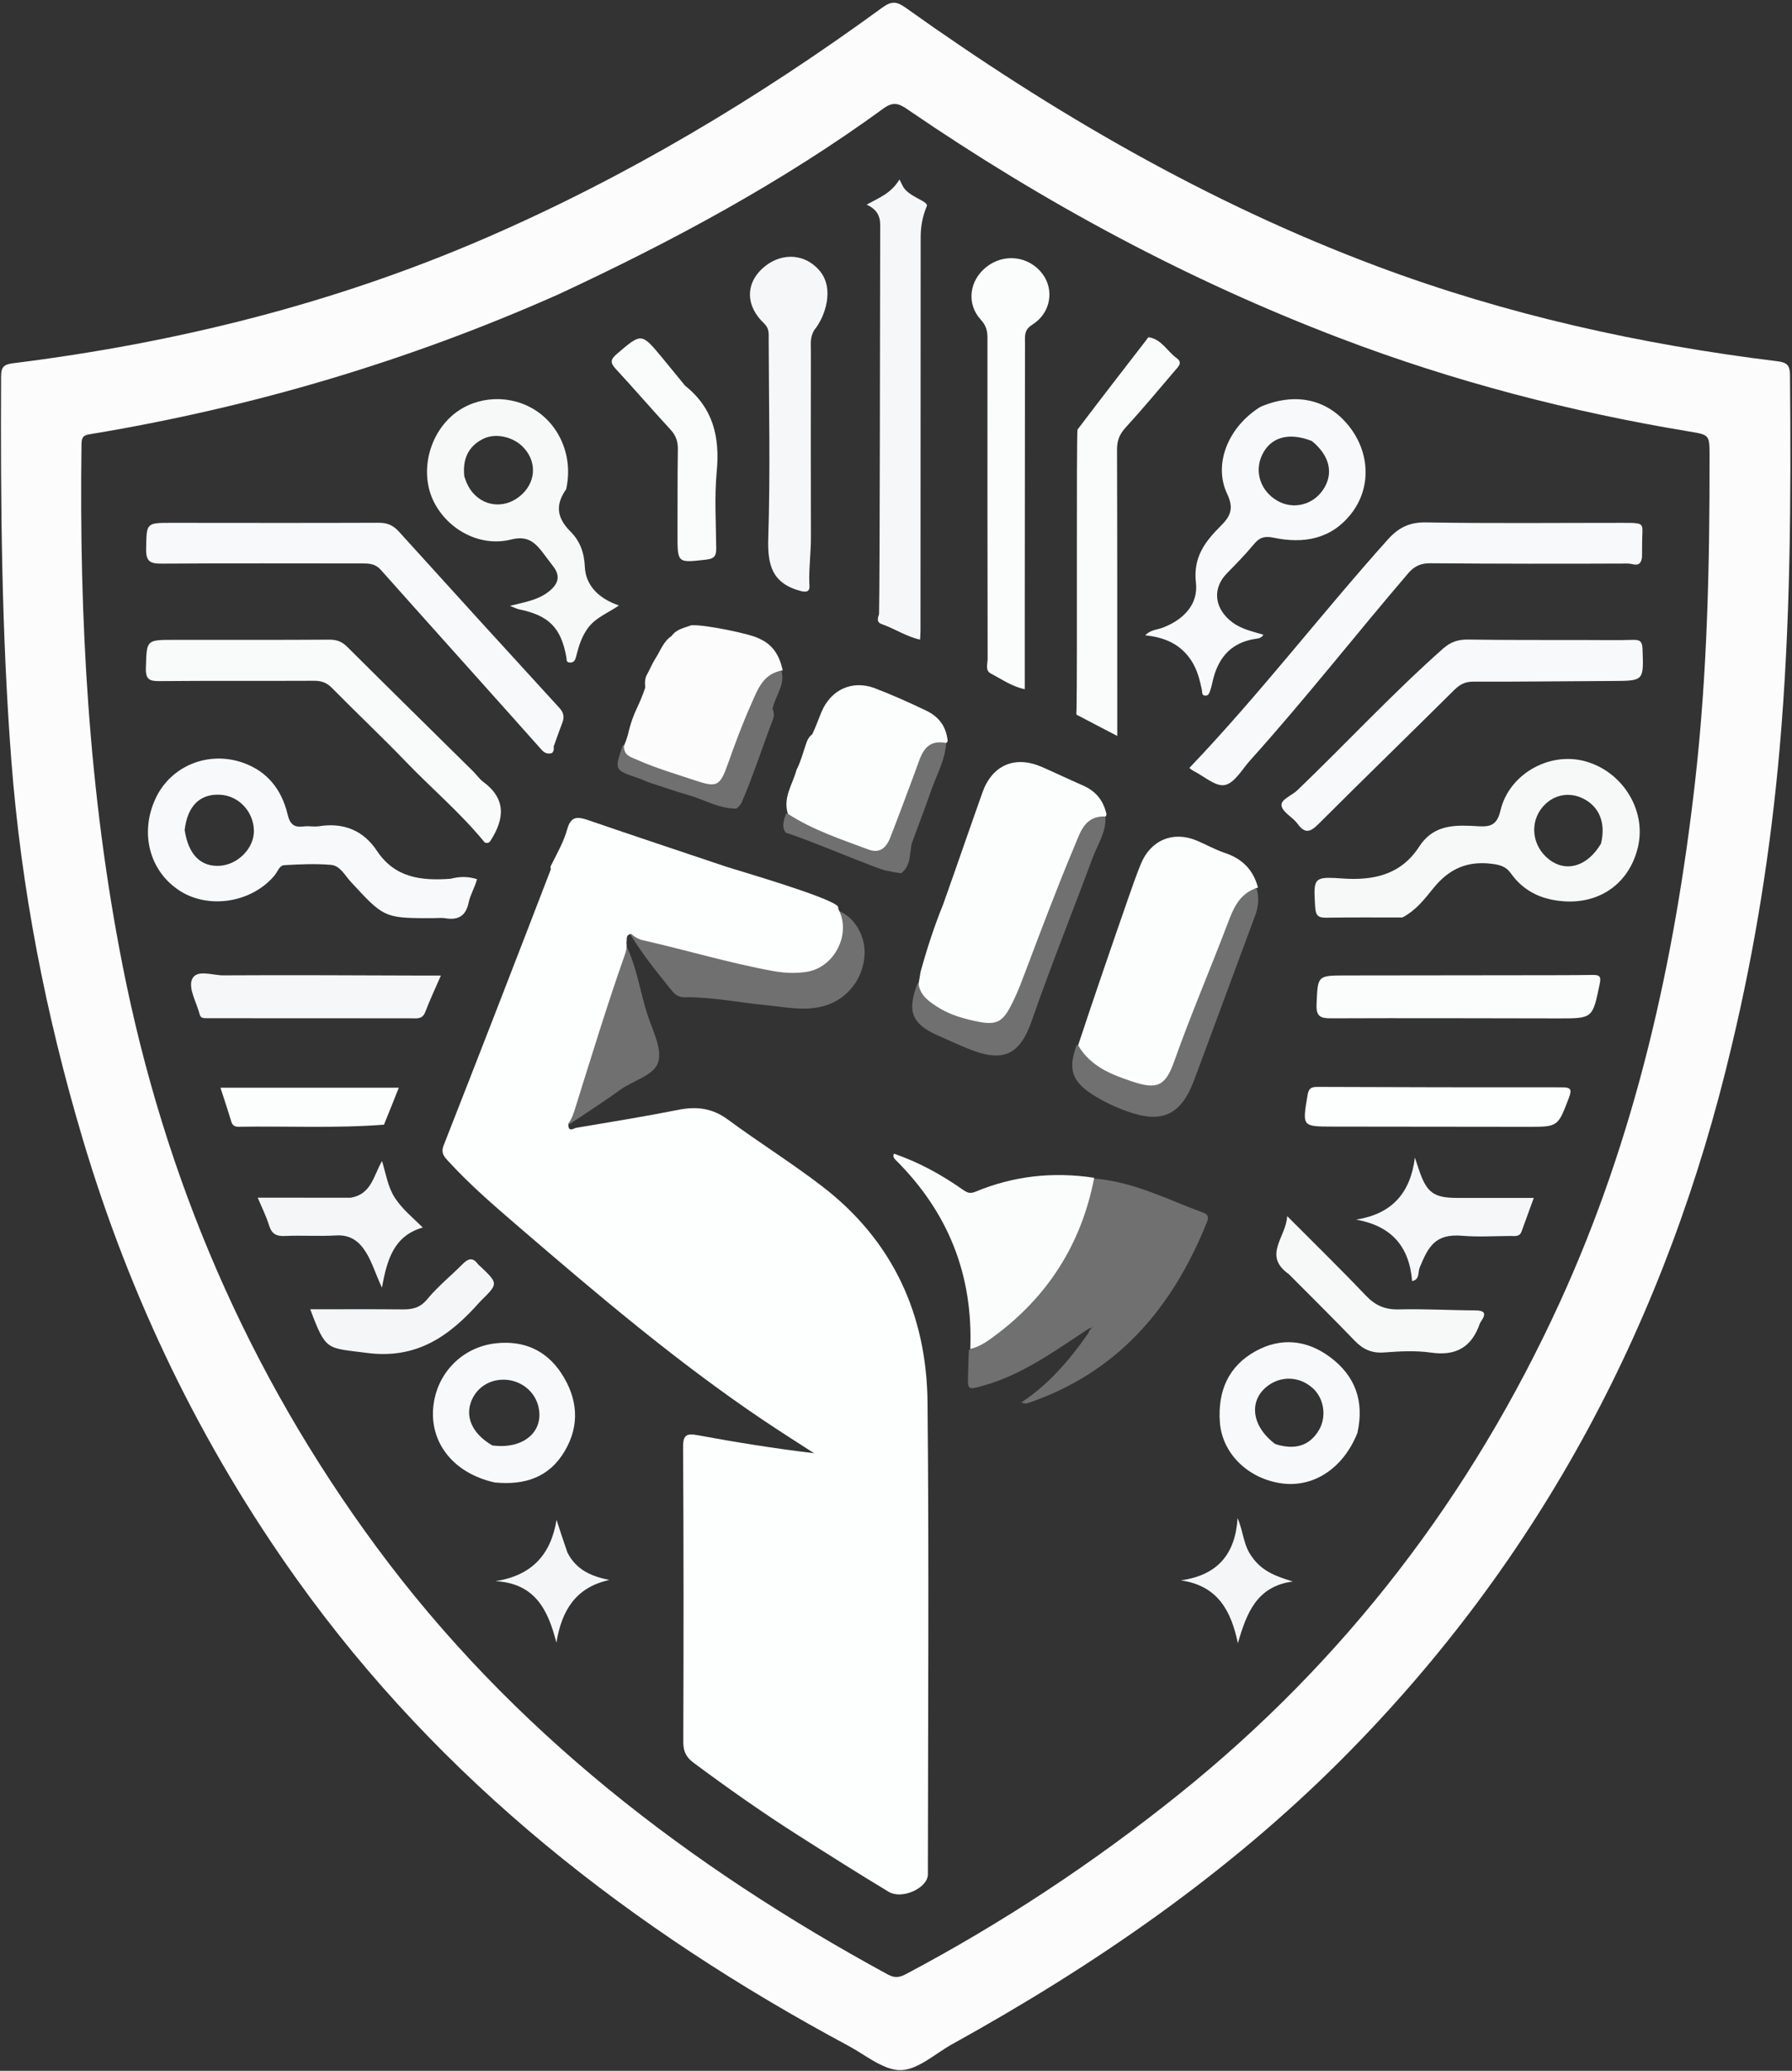
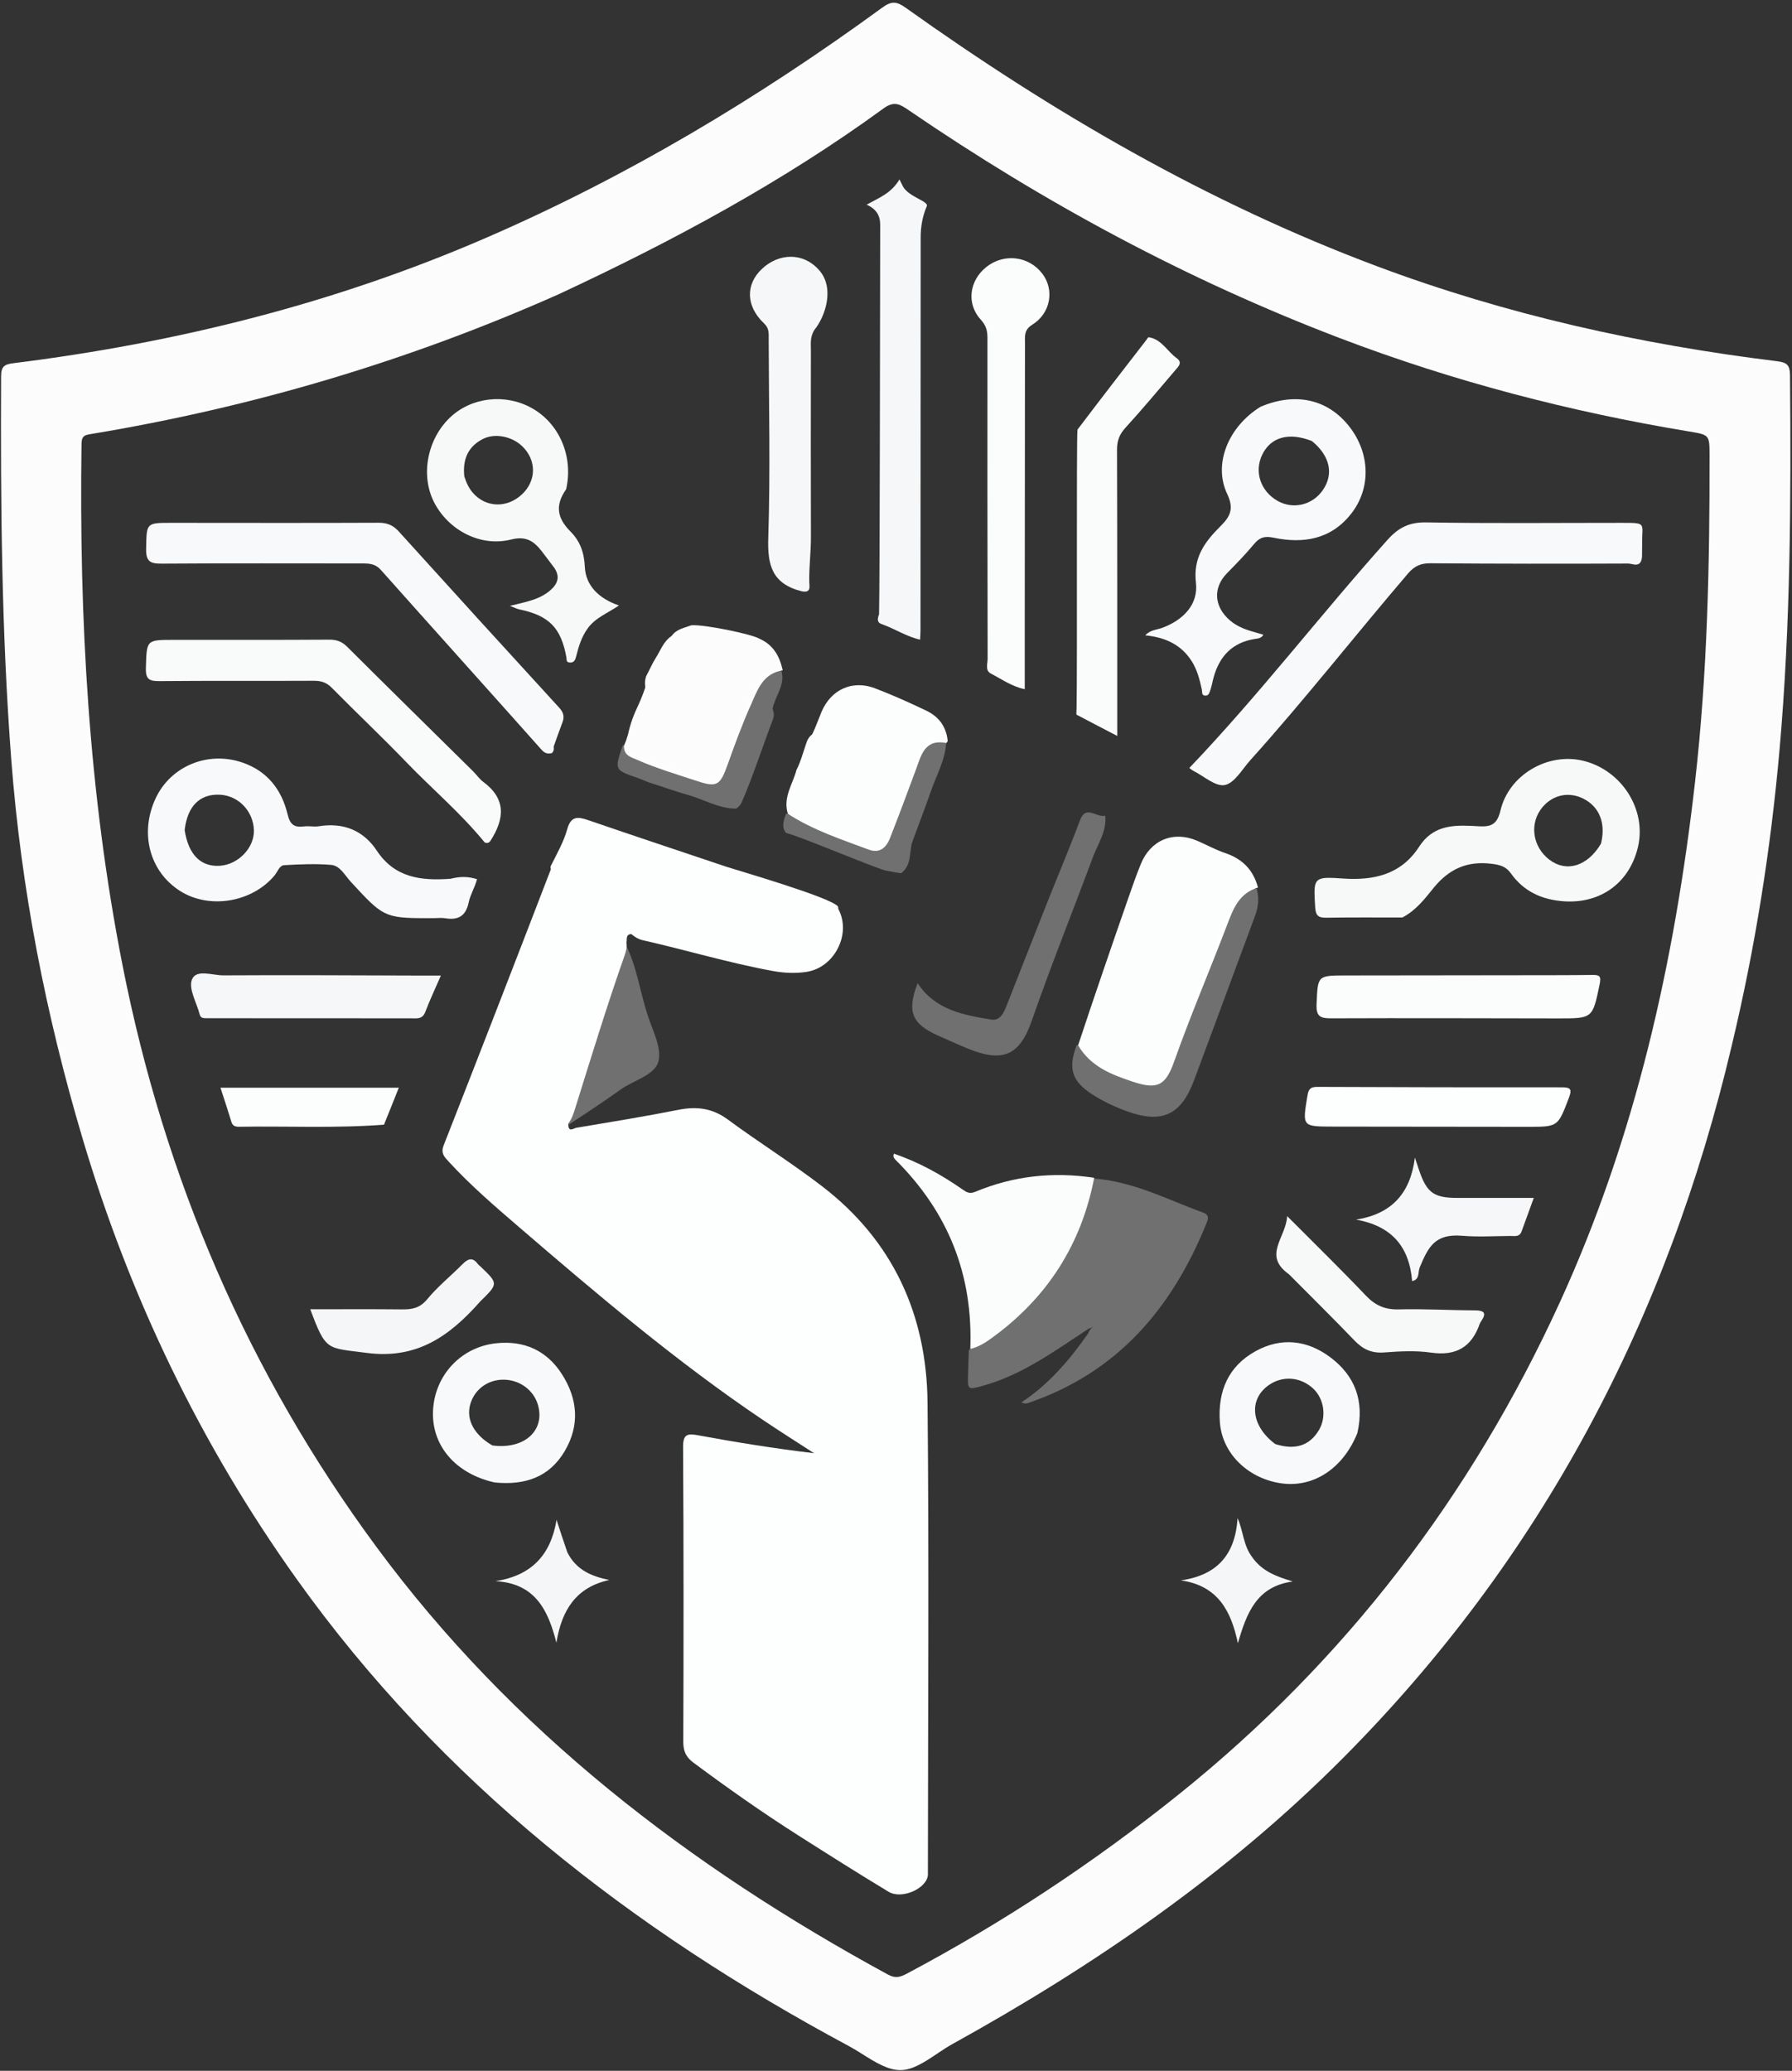
<svg xmlns="http://www.w3.org/2000/svg" width="611px" height="706px" viewBox="0 0 611 706" version="1.1">
  <rect x="0" y="0" width="611" height="706" fill="#333333" stroke="none" />
  <title>SVG</title>
  <g id="Comp1" stroke="none" stroke-width="1" fill="none" fill-rule="evenodd">
    <g id="logo" transform="translate(-199, -164)" fill-rule="nonzero">
      <g id="SVG" transform="translate(199.331, 164.931)">
        <g id="Shield" transform="translate(0, -0)" fill="#FCFCFC">
          <path d="M308.461,1.703 C358.509,37.401 411.287,68.147 469.059,89.801 C513.238,106.36 558.933,116.484 605.661,122.231 C609.015,122.643 609.961,123.61 609.991,127.023 C610.361,169.495 610.175,211.946 606.451,254.301 C603.458,288.332 598.161,321.996 590.107,355.628 C568.119,449.001 525.187,530.498 457.57,598.457 C418.285,637.94 372.876,669.136 324.325,695.999 C322.74,696.877 321.154,697.925 319.566,698.988 L318.375,699.785 C314.535,702.348 310.681,704.769 306.796,704.839 C302.52,704.915 298.151,702.178 293.838,699.475 L293.03,698.969 C291.684,698.129 290.345,697.309 289.017,696.597 C215.004,656.903 150.071,606.395 100.842,537.456 C68.072,491.566 43.931,441.373 27.854,387.335 C15.29,345.104 6.873,302.097 3.515,258.096 C0.19,214.534 -0.151,170.918 0.044,127.273 C0.058,123.939 1.259,123.266 4.277,122.89 C59.876,115.959 113.742,102.537 165.29,80.2 C213.467,59.324 258.178,32.547 300.501,1.653 C303.617,-0.621 305.379,-0.496 308.461,1.703 Z M309.625,36.724 C306.775,34.776 304.692,33.283 300.974,35.995 C266.452,61.165 229.015,81.297 190.024,99.447 C138.806,122.198 85.862,137.883 30.965,147 C28.791,147.361 27.503,147.459 27.463,150.396 C26.646,210.124 29.866,269.442 41.47,328.272 C55.775,400.795 84.122,466.951 127.969,526.397 C174.258,589.152 234.514,635.303 302.43,672.266 C304.914,673.617 306.585,673.159 308.775,671.998 C341.657,654.562 372.556,634.127 401.578,610.839 C458.321,565.305 501.321,509.056 531.525,443.041 C557.321,386.662 570.639,326.939 577.615,265.617 C581.822,228.643 582.614,191.519 582.556,154.357 C582.541,147.324 582.538,147.329 575.595,146.179 C534.918,139.446 495.198,129.087 456.657,114.401 C404.481,94.521 355.678,68.209 309.625,36.724 Z" id="Combined-Shape" />
        </g>
        <g id="Fist" transform="translate(150.552, 212.221)">
          <path d="M36.928,82.062 C39.042,77.815 41.326,73.864 42.5,69.607 C43.762,65.033 46.044,65.219 49.642,66.456 C65.308,71.838 81.029,77.059 96.731,82.335 C100.272,83.524 132.113,92.675 134.822,95.884 C134.987,96.239 134.88,96.602 134.962,96.772 C139.508,105.258 133.624,116.769 124.088,118.196 C120.301,118.763 116.477,118.596 112.695,117.904 C97.672,115.157 83.044,110.74 68.167,107.372 C66.833,107.069 65.718,106.391 64.33,105.292 C62.389,105.506 62.971,106.9 62.724,108.236 C62.969,110.067 62.472,111.472 61.973,112.89 C55.966,129.964 50.696,147.277 45.284,164.543 C44.736,166.291 44.224,168.042 42.931,169.877 C42.71,173.162 44.714,171.502 45.602,171.353 C57.251,169.398 68.915,167.503 80.5,165.21 C86.708,163.98 92.043,164.666 97.306,168.55 C107.879,176.352 119.071,183.333 129.482,191.337 C153.558,209.847 165.07,235.078 165.368,264.945 C165.903,318.579 165.523,372.223 165.49,425.863 C165.487,430.521 156.7,434.593 152.098,431.819 C141.701,425.553 131.443,419.051 121.2,412.533 C108.981,404.758 97.147,396.423 85.529,387.774 C83.05,385.929 82.078,383.91 82.09,380.704 C82.212,347.22 82.222,313.735 82.02,280.251 C81.994,275.929 83.323,275.477 87.083,276.172 C100.161,278.587 113.295,280.702 126.674,282.296 C120.877,278.532 115.026,274.849 109.293,270.99 C79.823,251.151 52.813,228.191 25.933,205.076 C17.731,198.023 9.526,190.958 2.185,182.971 C0.716,181.374 -0.691,180.084 0.372,177.377 C12.633,146.143 24.762,114.856 36.933,83.22 C36.83,82.645 36.719,82.434 36.928,82.062 Z" id="Path" fill="#FDFEFE" />
-           <path d="M170.698,95.167 C175.298,82.243 179.615,69.609 184.088,57.032 C187.423,47.653 195.189,44.344 204.288,48.301 C209.003,50.351 213.637,52.588 218.351,54.64 C222.608,56.494 225.306,59.592 226.397,64.479 C226.283,64.98 226.164,65.21 226.055,65.206 C219.063,64.951 217.613,70.229 215.492,75.279 C209.637,89.216 204.31,103.353 198.975,117.488 C197.684,120.907 196.418,124.335 194.846,127.637 C190.892,135.943 189.094,136.761 179.99,134.602 C175.918,133.635 171.987,132.286 168.49,129.98 C165.738,128.165 162.899,126.292 162.301,122.242 C162.561,120.746 162.783,119.634 162.996,118.18 C165.171,110.281 167.604,102.807 170.698,95.167 Z" id="Path" fill="#FCFDFD" />
          <path d="M220.37,239.797 C208.795,247.385 197.789,255.519 184.389,259.265 C178.98,260.777 179.002,260.799 179.205,255.077 C179.294,252.584 179.3,250.088 179.452,247.203 C187.164,240.964 195.172,235.774 201.555,228.266 C210.61,217.616 216.582,205.632 220.42,192.386 C220.787,191.118 220.875,189.746 222.227,188.652 C235.754,189.732 247.323,195.889 259.444,200.313 C261.499,201.063 261.071,202.454 260.467,203.942 C248.758,232.818 230.206,254.891 199.355,265.292 C198.635,265.397 198.261,265.299 197.349,264.986 C206.465,259.006 213.652,250.754 220.168,241.395 C220.46,240.552 220.849,240.171 221.382,239.571 C221.688,239.255 221.81,239.13 222.117,238.824 C222.417,238.518 222.533,238.394 222.475,238.453 C222.178,238.753 222.055,238.87 221.742,239.161 C221.279,239.554 220.972,239.703 220.37,239.797 Z" id="Path" fill="#FFFFFF" opacity="0.3" />
          <path d="M216.708,143.227 C222.267,126.413 227.94,109.96 233.651,93.521 C235.065,89.45 236.483,85.373 238.107,81.384 C241.42,73.245 249.157,70.052 257.171,73.435 C260.378,74.788 263.442,76.531 266.727,77.634 C272.509,79.577 276.382,83.185 278.04,89.446 C271.721,91.343 269.71,96.398 267.665,101.784 C261.712,117.464 255.082,132.882 249.478,148.704 C246.485,157.157 243.637,158.426 235.119,155.559 C228.005,153.164 221.01,150.516 216.708,143.227 Z" id="Path" fill="#FCFDFD" />
          <path d="M222.197,188.393 C217.835,211.032 206.274,229.111 187.736,242.675 C185.464,244.337 183.132,245.974 179.944,246.755 C180.927,221.559 172.492,200.114 154.305,182.122 C153.736,181.469 153.594,181.002 153.886,180.171 C162.384,183.055 170.074,187.33 177.323,192.39 C178.767,193.398 179.741,193.96 181.696,193.147 C194.577,187.793 207.989,186.244 222.197,188.393 Z" id="Path" fill="#FBFCFC" />
          <path d="M126.07,37.169 C127.326,34.532 128.18,32.042 129.192,29.617 C132.385,21.966 139.701,18.562 147.413,21.495 C153.388,23.767 159.24,26.405 165.008,29.172 C169.089,31.129 171.757,34.436 172.242,39.49 C171.989,39.964 171.837,40.17 171.727,40.149 C164.349,38.756 163.205,44.361 161.387,49.284 C158.515,57.063 155.607,64.829 152.588,72.554 C151.241,76 148.945,77.875 145.266,76.494 C135.972,73.005 126.473,69.955 117.745,64.305 C116.02,58.672 119.337,54.38 120.71,49.287 C122.125,46.5 122.802,43.847 123.795,40.917 C124.29,39.362 124.742,38.196 126.07,37.169 Z" id="Path" fill="#FCFDFD" />
          <path d="M107.851,4.514 C112.769,6.621 114.889,10.447 116,15.39 C109.238,16.462 107.494,21.892 105.23,26.946 C102.244,33.611 99.726,40.443 97.287,47.321 C94.58,54.954 93.529,55.401 86.041,52.897 C79.439,50.69 72.741,48.737 66.368,45.904 C64.345,45.005 61.766,44.49 61.867,41.132 C62.452,39.729 62.844,38.659 63.239,37.245 C64.03,33.633 65.18,30.492 66.794,27.151 C67.722,25.105 68.427,23.344 69.13,21.225 C69.044,20.242 68.975,19.616 69.107,18.669 C69.208,18.145 69.258,17.937 69.408,17.421 C70.596,15.25 71.396,13.234 72.72,11.131 C74.437,8.448 75.308,5.556 78.114,3.665 C79.817,1.292 82.321,0.975 84.83,0.026 C89.307,-0.334 105.568,3.111 107.851,4.514 Z" id="Path" fill="#FCFCFC" />
-           <path d="M64.036,105.381 C80.164,108.772 96.349,112.501 112.534,116.232 C113.02,116.344 113.498,116.5 113.989,116.588 C128.738,119.247 135.841,112.863 134.962,97.379 C140.624,99.505 144.363,106.179 143.881,112.717 C143.276,120.928 137.771,127.627 130.105,129.814 C123.46,131.71 116.908,130.176 110.34,129.549 C101.097,128.667 91.953,126.718 82.619,126.85 C80.522,126.88 79.279,125.985 78.066,124.463 C73.204,118.366 68.214,112.369 64.036,105.381 Z" id="Path" fill-opacity="0.3" fill="#FFFFFF" />
          <path d="M216.286,143.032 C222.579,148.7 229.606,152.704 237.69,154.934 C243.728,156.601 245.32,156.009 247.414,150.028 C253.829,131.697 261.735,113.947 268.403,95.725 C270.118,91.037 272.242,88.854 277.598,89.878 C278.497,92.989 278.177,96.043 277.038,99.095 C270.07,117.769 263.23,136.49 256.242,155.156 C251.772,167.094 245.248,170.033 233.29,165.694 C229.221,164.217 225.313,162.379 221.657,160.042 C214.582,155.519 213.138,151.211 216.286,143.032 Z" id="Path" fill-opacity="0.3" fill="#FFFFFF" />
          <path d="M162.002,122.053 C167.96,131.172 177.535,132.875 187.049,134.456 C190.035,134.952 191.295,132.3 192.232,129.934 C196.751,118.532 201.195,107.1 205.717,95.7 C209.567,85.991 213.653,76.373 217.311,66.593 C219.395,61.021 222.857,65.713 225.976,64.949 C226.516,70.193 223.444,74.533 221.696,79.237 C214.817,97.75 207.436,116.073 200.951,134.739 C196.761,146.799 190.993,149.202 179.1,144.347 C175.726,142.97 172.42,141.426 169.081,139.963 C160.02,135.993 158.226,131.71 162.002,122.053 Z" id="Path" fill-opacity="0.3" fill="#FFFFFF" />
          <path d="M43.149,170.202 C42.742,169.633 42.439,168.94 42.607,168.392 C48.712,148.482 54.548,128.483 62.409,108.788 C66.268,116.396 67.322,125.007 69.998,133.145 C71.701,138.324 74.854,144.287 73.575,148.835 C72.268,153.481 65.159,155.13 60.734,158.303 C55.065,162.368 49.235,166.208 43.149,170.202 Z" id="Path" fill-opacity="0.3" fill="#FFFFFF" />
          <path d="M70.58,53.679 C69.02,53.113 67.864,52.53 66.651,52.114 C58.617,49.365 58.613,49.376 61.31,41.346 C61.384,40.969 61.719,40.867 61.89,40.834 C62.129,43.215 64.12,43.604 65.788,44.202 C73.933,47.119 82.14,49.865 90.234,52.915 C92.842,53.897 93.631,53.107 94.477,50.744 C98.123,40.569 101.869,30.444 106.415,20.599 C108.411,16.275 110.503,14.173 115.594,15.713 C116.865,20.443 113.482,23.966 112.521,28.514 C113.133,29.941 113.045,31.11 112.63,32.196 C109.042,41.577 106.004,51.165 102.008,60.391 C101.677,61.155 101.122,61.773 100.174,62.539 C94.061,62.531 89.156,59.392 83.755,57.891 C79.438,56.69 75.22,55.136 70.58,53.679 Z" id="Path" fill-opacity="0.3" fill="#FFFFFF" />
          <path d="M117.175,70.843 C115.36,68.885 116.445,66.165 117.175,64.176 C126.63,67.645 135.948,71.221 145.095,75.191 C148.666,76.741 150.087,75.765 151.303,72.387 C154.627,63.153 158.116,53.974 161.718,44.844 C164.847,36.915 162.97,37.751 171.746,39.851 C171.467,45.912 168.381,51.151 166.452,56.773 C164.461,62.577 162.203,68.289 159.995,74.408 C159.666,75.871 159.565,77.347 159.355,78.763 C159.032,80.932 158.45,82.958 156.387,84.572 C154.652,84.356 153.289,84.069 151.565,83.727 C149.966,83.895 122.212,72.032 117.175,70.843 Z" id="Path" fill-opacity="0.3" fill="#FFFFFF" />
        </g>
        <g id="Circuit" transform="translate(49.402, 60.252)">
          <path d="M510.131,128.694 C509.718,132.675 506.977,130.944 505.447,130.951 C482.963,131.046 460.478,131.035 437.995,130.853 C434.692,130.826 432.501,131.817 430.369,134.309 C412.307,155.425 395.166,177.32 376.575,197.987 C373.802,201.068 371.217,205.789 367.88,206.464 C364.738,207.099 360.715,203.399 357.09,201.585 C356.657,201.368 356.293,201.016 355.783,200.642 C379.567,175.745 400.455,148.443 423.346,122.874 C427.042,118.746 430.736,116.814 436.517,116.917 C458.662,117.31 480.818,117.06 502.969,117.071 C511.921,117.075 510.099,116.983 510.167,124.217 C510.18,125.549 510.143,126.881 510.131,128.694 Z" id="Path" fill="#F8F9FA" />
          <path d="M490.155,198.208 C503.241,201.437 511.738,214.858 508.749,227.58 C505.556,241.176 493.723,248.413 479.431,245.555 C473.607,244.39 468.877,241.434 465.474,236.644 C463.744,234.209 461.754,233.678 458.885,233.317 C450.511,232.264 444.321,235.057 439.032,241.578 C436.075,245.224 433.121,249.162 428.426,251.62 C419.504,251.636 411.006,251.542 402.513,251.694 C399.778,251.742 398.87,251.007 398.693,248.121 C398.574,246.171 398.475,244.581 398.465,243.29 L398.466,242.892 C398.508,237.979 400.115,237.75 407.824,238.313 C418.694,239.107 427.968,237.011 434.149,227.465 C438.606,220.583 445,220.09 451.674,220.374 L452.365,220.405 C453.058,220.44 453.752,220.48 454.447,220.521 C458.589,220.762 460.726,219.977 461.869,215.142 C464.774,202.854 478.163,195.249 490.155,198.208 Z M490.334,211.211 C485.435,208.635 479.957,209.667 476.323,213.851 C471.628,219.256 472.635,227.422 478.552,231.926 C484.326,236.321 491.527,234.219 496.142,226.446 C497.837,219.51 495.65,214.007 490.334,211.211 Z" id="Combined-Shape" fill="#F7F9F9" />
          <path d="M32.967,198.809 C41.425,201.724 46.327,208.075 48.319,216.447 C49.179,220.063 50.676,220.998 53.973,220.566 C55.61,220.352 57.337,220.78 58.959,220.517 C67.319,219.164 74.152,221.9 78.737,228.827 C84.835,238.04 93.709,239.164 103.877,238.419 C107.038,237.618 109.784,237.567 112.914,238.556 C112.187,241.365 110.623,243.817 110.07,246.478 C109.095,251.166 106.485,252.608 102.054,251.877 C100.757,251.663 99.394,251.847 98.062,251.849 C97.558,251.849 97.069,251.85 96.595,251.85 L95.665,251.85 C81.237,251.837 80.72,251.217 69.799,239.365 C67.814,237.21 66.23,233.946 63.147,233.684 C57.862,233.236 52.496,233.479 47.184,233.782 C45.508,233.878 44.918,236.045 43.874,237.292 C36.179,246.491 21.648,248.904 11.693,242.596 C1.214,235.956 -2.24,222.756 3.393,210.869 C8.563,199.957 21.196,194.754 32.967,198.809 Z M25.275,209.764 C18.472,209.42 14.197,213.535 13.225,221.798 C14.502,230.251 18.769,234.428 25.274,233.985 C31.551,233.557 37.028,227.808 36.837,221.849 C36.629,215.359 31.581,210.082 25.275,209.764 Z" id="Combined-Shape" fill="#F8F9FA" />
          <path d="M80.138,133.135 C78.31,131.075 76.33,130.915 73.955,130.917 C51.134,130.935 28.312,130.809 5.492,130.98 C1.572,131.009 0.009,130.355 0.092,125.97 C0.261,117.073 -0.026,117.065 8.842,117.068 C32.329,117.078 55.817,117.139 79.304,117.04 C82.212,117.028 84.265,117.837 86.219,119.997 C104.407,140.103 122.657,160.153 140.975,180.142 C142.44,181.741 142.74,183.185 142.058,185.042 C141.086,187.688 140.092,190.326 139.048,193.346 C139.163,194.319 139.079,194.874 138.489,195.553 C136.342,196.204 135.368,194.957 134.279,193.724 C127.345,185.872 90.195,144.468 80.138,133.135 Z" id="Path" fill="#F8F9FA" />
          <path d="M410.389,84.321 C417.416,93.352 417.78,105.225 411.016,113.894 C404.153,122.692 394.728,124.265 384.515,122.139 C381.418,121.494 379.713,122.036 377.803,124.349 C374.949,127.807 371.787,131.021 368.643,134.228 C363.754,139.215 364.167,145.673 369.667,150.369 C372.347,152.657 375.541,153.657 378.799,154.571 L379.688,154.819 C380.134,154.943 380.579,155.067 381.024,155.195 C380.366,156.462 379.137,156.497 378.072,156.666 C370.436,157.877 366.06,162.541 364.064,169.757 C363.666,171.196 363.441,172.691 362.946,174.093 C362.643,174.952 362.355,176.18 361.018,175.962 C360.316,175.847 360.182,175.366 360.135,174.841 L360.12,174.614 C360.106,174.387 360.097,174.159 360.053,173.957 C359.311,170.537 358.472,167.165 356.543,164.162 C352.928,158.534 347.522,156.101 340.751,155.424 C342.512,153.51 344.815,153.535 346.739,152.8 C353.832,150.091 358.888,144.825 358.033,137.487 C357.014,128.751 361.197,123.405 366.493,118.122 C369.789,114.834 371.06,112.22 368.673,107.184 C363.831,96.97 369.147,84.208 380.064,77.499 C392.102,72.386 403.105,74.961 410.389,84.321 Z M397.567,89.182 C389.658,86.051 383.494,87.871 380.614,93.877 C377.838,99.669 380.083,106.329 385.918,109.612 C391.207,112.588 397.775,111.014 401.29,105.928 C405.069,100.46 403.802,94.272 397.567,89.182 Z" id="Combined-Shape" fill="#F8F9FA" />
          <path d="M250.38,15.498 C250.39,12.347 249.089,10.076 245.745,8.59 C249.966,6.251 254.089,4.76 256.953,0 C257.48,1.061 257.77,1.638 258.054,2.217 C259.878,5.927 266.975,7.388 266.269,9.082 C264.747,12.736 264.181,16.135 264.179,19.875 C264.161,64.475 264.145,109.075 264.121,153.675 C264.121,154.642 264.041,155.608 263.984,156.896 C259.346,155.852 255.603,153.312 251.144,151.686 C249.147,151.094 249.422,149.861 249.986,148.229 C250.279,136.289 250.297,43.616 250.38,15.498 Z" id="Path" fill="#F6F7F8" />
          <path d="M131.568,77.935 C140.965,83.16 145.835,94.409 143.295,105.621 C139.38,111.198 140.31,115.564 144.795,120.053 C147.912,123.173 149.454,127.05 149.667,132.014 C149.95,138.613 154.641,142.972 161.303,145.239 C157.535,147.851 153.285,149.345 150.589,153.129 C148.514,156.042 147.567,159.221 146.722,162.562 C146.476,163.539 146.091,164.894 144.448,164.694 C143.482,164.577 143.453,163.978 143.421,163.366 L143.409,163.162 C143.402,163.06 143.391,162.959 143.374,162.862 C141.547,152.812 137.433,148.664 127.284,146.568 C126.517,146.41 125.799,146.016 124.133,145.375 C129.265,144.098 133.616,143.396 137.199,140.637 C140.489,138.103 141.628,135.353 138.787,131.775 C137.444,130.083 136.213,128.301 134.868,126.61 C132.199,123.254 129.594,121.479 124.497,122.762 C114.04,125.396 103.075,119.52 98.239,109.99 C93.589,100.827 95.939,88.517 103.75,81.121 C111.054,74.206 122.503,72.894 131.568,77.935 Z M128.333,90.958 C124.849,87.6 119.044,86.384 114.927,88.473 C109.919,91.014 107.952,95.33 108.573,101.23 C109.314,103.517 110.154,105.3 111.491,106.835 C115.94,111.943 123.211,112.147 128.318,107.286 C133.212,102.627 133.218,95.667 128.333,90.958 Z" id="Combined-Shape" fill="#F7F9F9" />
          <path d="M299.668,147.843 C299.667,156.669 299.667,164.996 299.667,173.782 C295.319,172.908 291.832,170.383 288.126,168.464 C286.082,167.406 287.011,165.152 287.008,163.438 C286.943,126.964 286.924,90.489 286.949,54.015 C286.95,51.609 286.486,49.775 284.703,47.841 C279.701,42.415 280.716,34.458 286.611,29.813 C292.641,25.061 301.12,26.109 305.693,32.17 C309.839,37.666 308.518,45.616 302.226,49.516 C299.335,51.307 299.751,53.525 299.747,55.908 C299.699,86.386 299.688,116.864 299.668,147.843 Z" id="Path" fill="#FBFCFC" />
          <path d="M115.549,226.061 C107.296,215.941 97.573,207.784 88.823,198.684 C80.523,190.052 71.79,181.836 63.385,173.302 C61.572,171.462 59.734,170.906 57.255,170.918 C39.775,171.004 22.294,170.872 4.816,171.03 C1.379,171.061 -0.116,170.633 0.007,166.577 C0.298,156.971 0.046,156.969 9.57,156.969 C27.216,156.969 44.863,157.012 62.508,156.9 C65.014,156.884 66.813,157.508 68.614,159.303 C82.877,173.515 97.243,187.623 111.567,201.774 C112.75,202.942 113.705,204.394 115.021,205.368 C122.805,211.129 122.408,217.844 117.472,225.515 C116.967,226.208 116.462,226.341 115.549,226.061 Z" id="Path" fill="#F9FAFA" />
-           <path d="M490.225,157.018 C496.218,157.02 501.714,157.129 507.202,156.971 C509.628,156.901 510.214,157.729 510.302,160.086 C510.708,170.989 510.79,170.941 499.973,170.985 C484.165,171.049 468.358,171.263 452.551,171.216 C449.761,171.208 447.978,172.196 446.083,174.077 C430.728,189.314 415.203,204.379 399.903,219.671 C397.098,222.474 395.253,223.252 392.654,219.643 C391.04,217.403 387.598,215.801 387.226,213.542 C386.867,211.361 390.697,210.078 392.574,208.277 C409.249,192.278 424.968,175.297 442.285,159.955 C444.829,157.701 447.391,156.812 450.775,156.864 C463.756,157.066 476.741,156.99 490.225,157.018 Z" id="Path" fill="#F8F9FA" />
          <path d="M317.647,85.287 C325.542,74.861 333.272,64.868 341.007,54.877 C341.31,54.485 341.708,53.757 341.964,53.798 C346.353,54.499 348.236,58.601 351.458,60.914 C353.588,62.443 352.054,63.788 351.01,65.009 C345.39,71.583 339.858,78.241 334.025,84.623 C331.952,86.891 331.114,89.092 331.124,92.132 C331.23,122.591 331.198,153.05 331.205,183.508 C331.206,185.276 331.205,187.043 331.205,189.724 C326.441,187.25 322.385,185.144 318.058,182.855 C317.504,182.589 317.221,182.505 317.255,182.112 C317.285,181.969 317.31,181.371 317.331,180.383 C317.608,167.546 317.241,88.833 317.647,85.287 Z" id="Path" fill="#FAFBFB" />
          <path d="M223.604,140.398 C213.496,137.848 211.912,131.479 212.214,122.221 C212.948,99.661 212.414,77.059 212.357,54.474 C212.352,52.571 212.604,50.788 210.785,49.076 C204.556,43.216 204.415,35.778 210.079,30.471 C215.788,25.122 224.037,24.716 229.528,30.884 C235.019,37.053 231.589,46.824 227.963,51.262 C226.386,53.727 226.753,56.1 226.75,58.394 C226.723,79.611 226.701,100.827 226.76,122.044 C226.774,127.184 226.067,132.287 226.203,137.433 C226.239,138.816 226.851,141.089 223.604,140.398 Z" id="Path" fill="#F6F7F8" />
          <path d="M469.23,271.307 C477.56,271.284 485.391,271.321 493.22,271.205 C495.663,271.168 496.251,271.647 495.696,274.317 C493.262,286.016 493.38,286.04 481.59,286.026 C455.766,285.993 429.942,285.895 404.119,286 C400.425,286.015 398.98,285.353 399.164,281.179 C399.593,271.4 399.338,271.389 409.251,271.378 C429.077,271.355 448.903,271.332 469.23,271.307 Z" id="Path" fill="#FBFCFC" />
          <path d="M141.774,407.189 C147.216,415.608 148.08,424.644 142.805,433.568 C137.539,442.476 129.244,445.247 118.965,444.241 C105.574,441.296 97.348,431.601 97.909,419.771 C98.484,407.65 107.478,398.022 119.519,396.769 C128.991,395.784 136.653,399.265 141.774,407.189 Z M121.866,409.193 L121.557,409.198 C116.296,409.339 111.953,412.695 110.579,417.681 C109.17,422.792 111.877,428.004 118.134,431.611 C129.106,433.089 136.262,426.44 133.654,417.688 C132.122,412.545 127.138,409.048 121.557,409.198 Z" id="Combined-Shape" fill="#F8F9FA" />
          <path d="M403.779,401.509 C412.299,407.858 415.528,416.47 413.082,427.372 C408.125,439.72 397.744,446.294 386.613,444.457 C375.314,442.592 366.943,434.036 366.195,423.724 C365.427,413.145 369.054,404.578 378.453,399.427 C387.09,394.694 395.912,395.646 403.779,401.509 Z M397.987,412.206 C393.666,408.205 387.572,407.739 382.863,411.05 C375.907,415.94 376.763,424.943 385.081,431.143 C391.911,433.327 396.865,431.639 399.978,426.366 C402.629,421.876 401.76,415.698 397.987,412.206 Z" id="Combined-Shape" fill="#F8F9FA" />
          <path d="M21.597,285.964 C20.039,285.901 18.751,286.256 18.343,284.652 C17.322,280.635 14.486,275.929 15.705,272.792 C17.132,269.119 22.71,271.374 26.398,271.351 C49.167,271.204 71.937,271.363 94.707,271.419 C96.477,271.423 98.246,271.419 100.589,271.419 C98.596,276.02 96.772,279.87 95.265,283.84 C94.276,286.445 92.287,285.996 90.354,285.995 C67.586,285.986 44.817,285.968 21.597,285.964 Z" id="Path" fill="#F6F7F8" />
          <path d="M409.247,322.916 C407.417,322.913 406.085,322.91 404.754,322.908 C394.201,322.89 394.312,322.909 396.049,312.4 C396.429,310.1 397.072,309.364 399.379,309.373 C427.171,309.486 454.963,309.543 482.754,309.515 C485.803,309.512 486.321,310.169 485.192,313.123 C481.432,322.967 481.551,322.998 471.155,322.983 C450.685,322.952 430.215,322.938 409.247,322.916 Z" id="Path" fill="#FDFEFE" />
          <path d="M389.729,373.238 C380.675,366.82 388.754,360.784 389.143,353.437 C398.67,363.01 407.477,371.589 415.938,380.496 C419.166,383.894 422.499,385.36 427.22,385.236 C435.871,385.008 444.539,385.541 453.201,385.568 C456.487,385.578 457.123,386.584 455.29,389.253 C455.103,389.526 454.91,389.811 454.803,390.12 C452.036,398.107 446.694,401.203 438.166,399.967 C432.943,399.21 427.499,399.517 422.197,399.916 C417.974,400.234 414.977,398.85 412.123,395.875 C404.859,388.304 397.372,380.946 389.729,373.238 Z" id="Path" fill="#F7F9F9" />
-           <path d="M183.833,70.292 C193.576,78.059 195.723,87.994 194.642,99.576 C193.842,108.152 194.374,116.859 194.472,125.506 C194.5,128.019 194.129,129.258 191.139,129.603 C181.225,130.746 181.245,130.907 181.271,120.928 C181.296,111.282 181.244,101.634 181.387,91.99 C181.426,89.325 180.722,87.283 178.889,85.296 C172.578,78.456 166.509,71.391 160.185,64.562 C158.236,62.458 158.443,61.321 160.574,59.497 C168.995,52.292 168.938,52.211 176.024,60.755 C178.571,63.826 181.075,66.933 183.833,70.292 Z" id="Path" fill="#FAFBFB" />
          <path d="M114.019,382.514 C103.557,394.365 92.383,402.337 75.23,400.058 C61.642,398.252 61.457,399.641 56.054,385.196 C66.634,385.196 77.02,385.127 87.404,385.235 C90.817,385.27 93.462,384.765 95.923,381.774 C99.497,377.431 103.976,373.843 107.957,369.822 C109.785,367.976 111.368,367.304 113.165,369.728 C113.458,370.123 113.889,370.413 114.25,370.759 C120.186,376.46 120.185,376.46 114.019,382.514 Z" id="Path" fill="#F5F6F7" />
          <path d="M431.745,375.577 C430.752,363.631 424.613,356.777 412.647,354.619 C425.091,352.67 431.202,345.314 432.687,333.477 C433.136,334.824 433.583,336.172 434.033,337.52 C436.684,345.468 439.088,347.229 447.242,347.224 C455.696,347.218 464.151,347.222 473.226,347.222 C471.712,351.387 470.392,355.054 469.044,358.711 C468.343,360.616 466.648,360.186 465.223,360.197 C459.739,360.237 454.223,360.586 448.777,360.128 C439.463,359.346 437.231,364.027 434.359,370.857 C433.635,372.578 434.43,375.057 431.745,375.577 Z" id="Path" fill="#F6F7F8" />
-           <path d="M69.848,347.16 C76.927,345.942 77.57,339.757 80.525,334.635 C81.886,339.145 82.501,343.484 84.892,347.175 C87.342,350.957 90.802,353.766 94.42,357.318 C84.648,360.141 82.258,368.011 80.497,377.842 C78.238,372.979 77.138,369.089 75.011,365.704 C72.616,361.889 69.643,359.736 64.827,360.022 C59.023,360.365 53.177,359.944 47.365,360.205 C44.397,360.338 42.883,359.439 41.998,356.566 C41.035,353.441 39.535,350.481 38.141,347.145 C48.912,347.145 59.156,347.145 69.848,347.16 Z" id="Path" fill="#F5F6F7" />
          <path d="M81.189,322.262 C64.578,323.529 48.157,322.689 31.742,322.965 C30.487,322.986 29.565,322.673 29.141,321.254 C28.009,317.475 26.749,313.734 25.435,309.651 C45.795,309.651 65.672,309.651 86.244,309.651 C84.526,313.977 82.958,317.928 81.189,322.262 Z" id="Path" fill="#FCFDFD" />
          <path d="M143.727,468.104 C146.752,474.036 151.777,476.204 158.022,477.486 C146.638,479.959 141.776,487.782 139.975,498.872 C137.154,487.732 132.739,478.615 119.173,477.887 C131.639,475.972 138.072,468.848 140.027,456.987 C141.194,460.585 142.362,464.183 143.727,468.104 Z" id="Path" fill="#F5F6F7" />
          <path d="M377.186,469.664 C380.63,474.613 385.629,476.338 391.063,477.995 C378.714,479.648 375.286,488.829 372.334,499.06 C370.054,488.076 365.525,479.414 352.883,477.62 C365.501,475.843 371.461,468.601 372.23,456.396 C374.253,461.016 374.162,465.689 377.186,469.664 Z" id="Path" fill="#F5F6F7" />
        </g>
      </g>
    </g>
  </g>
</svg>